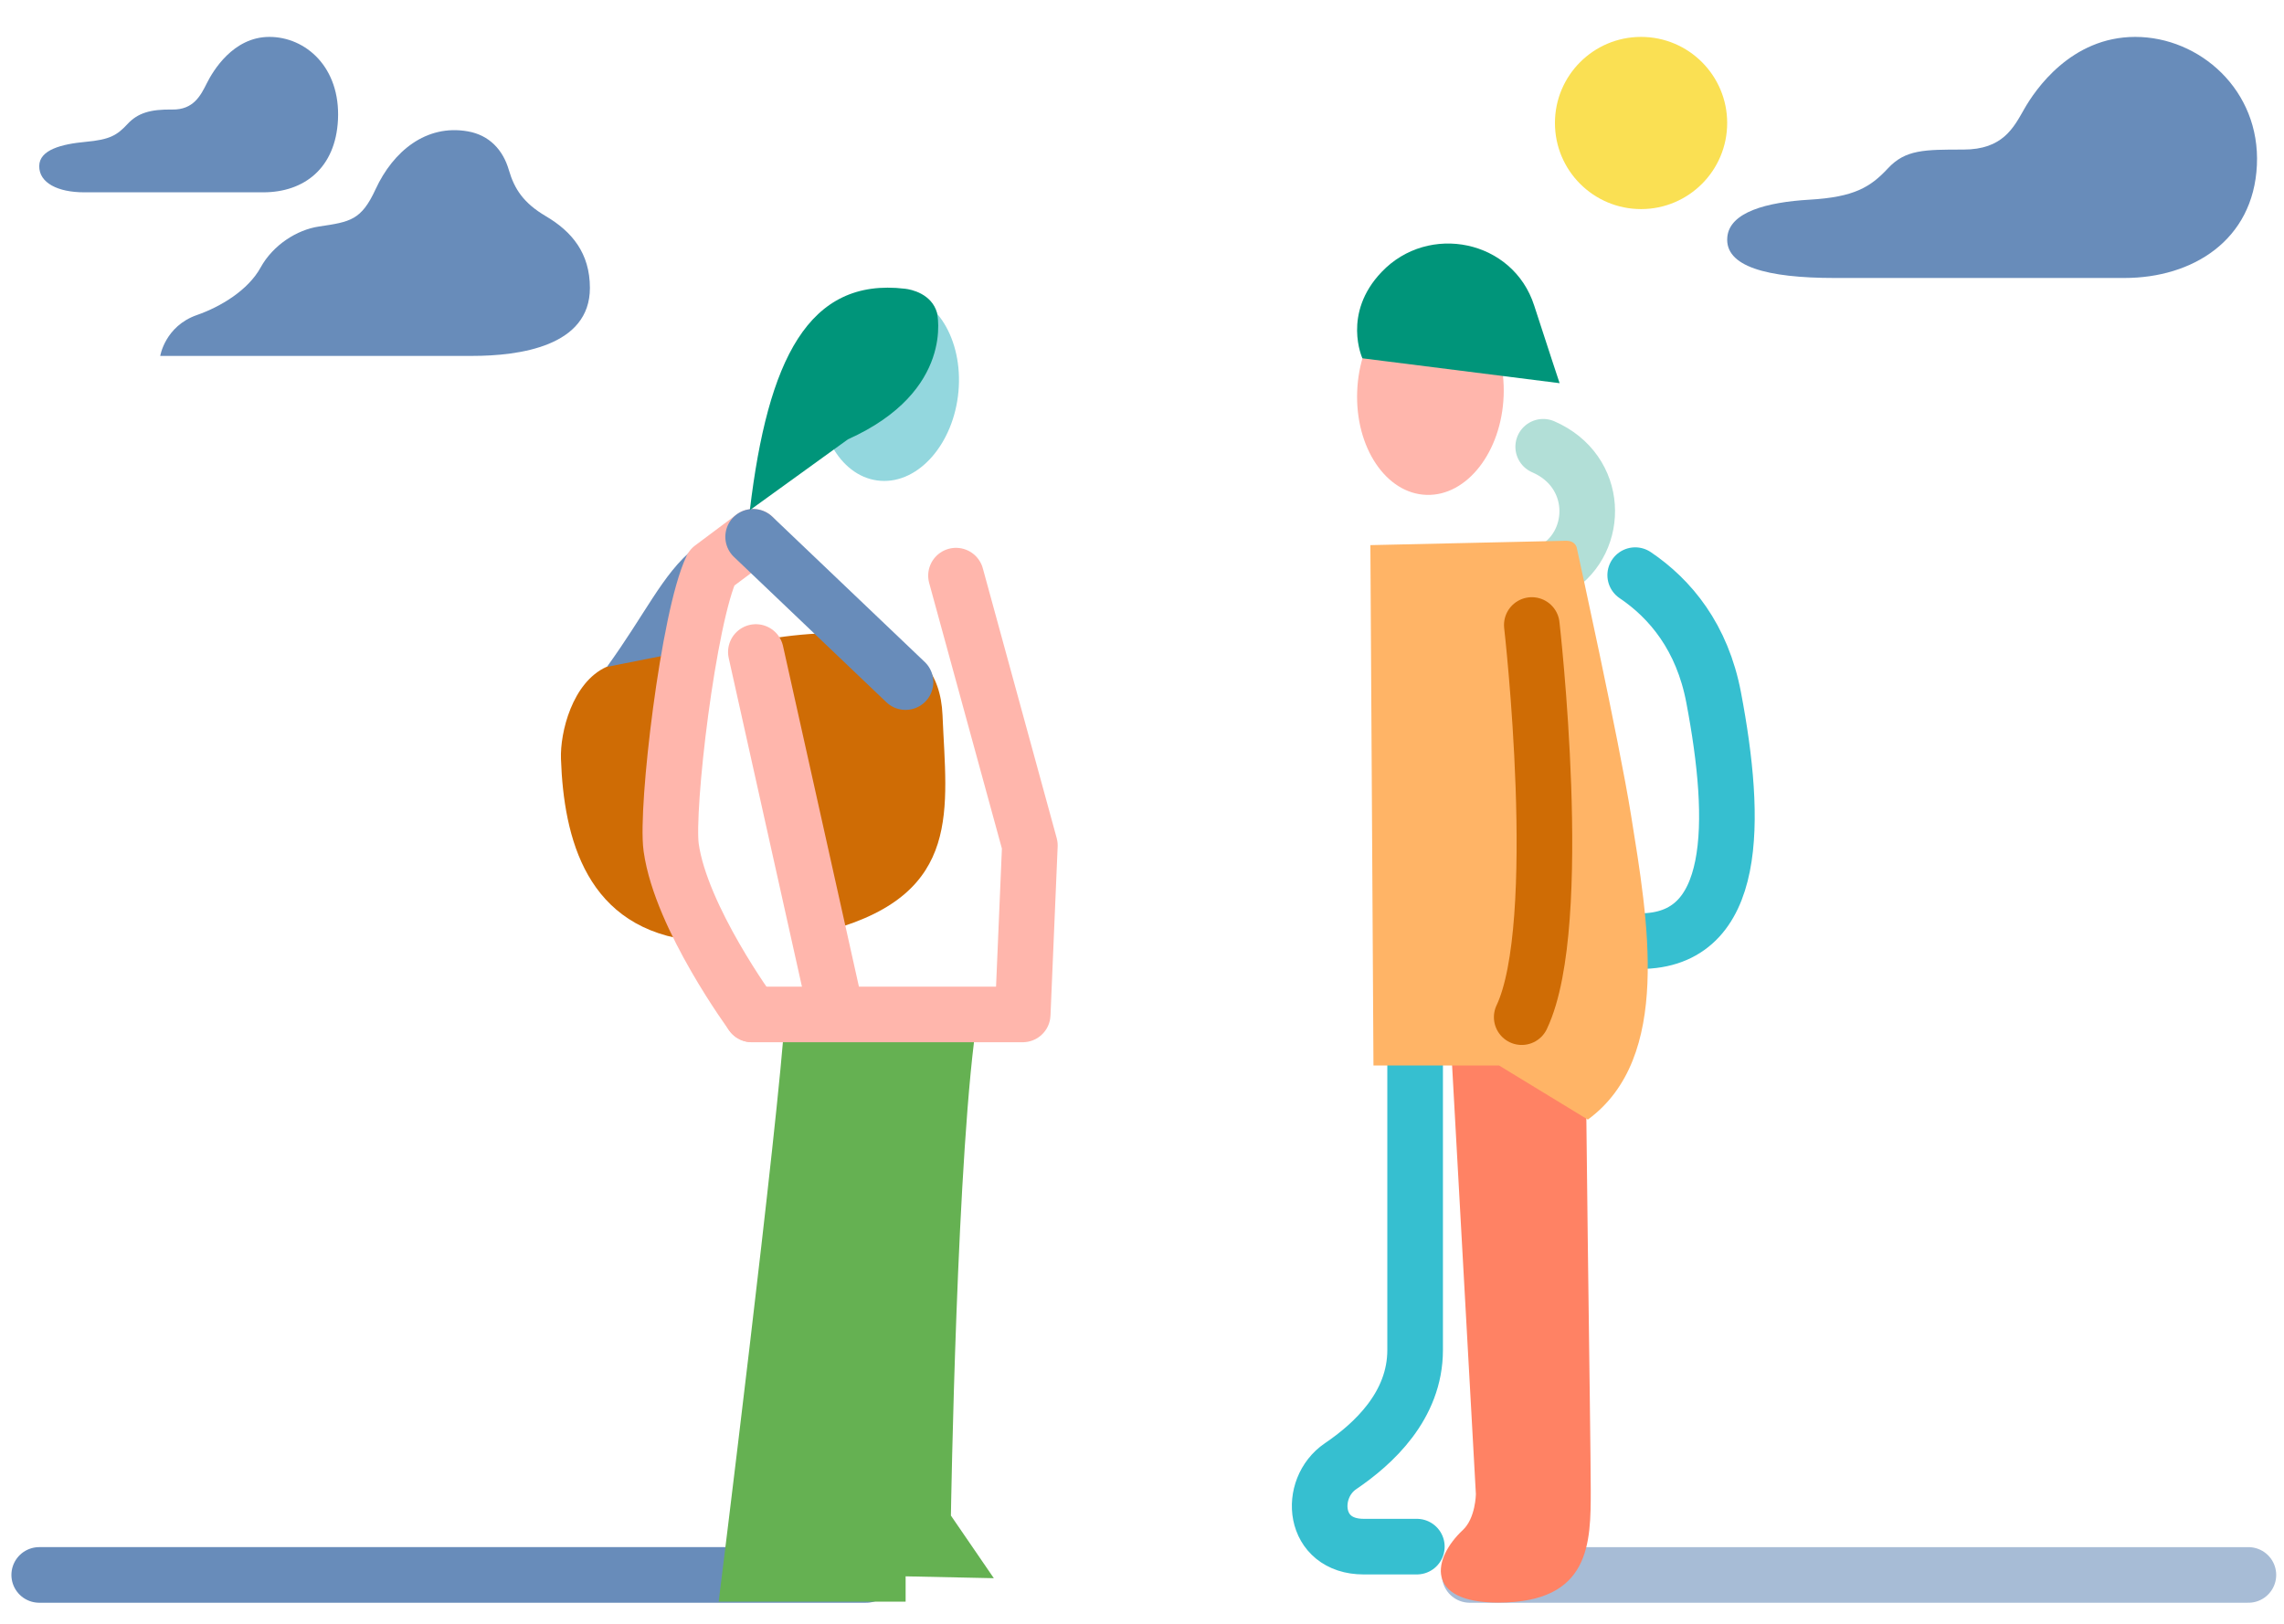
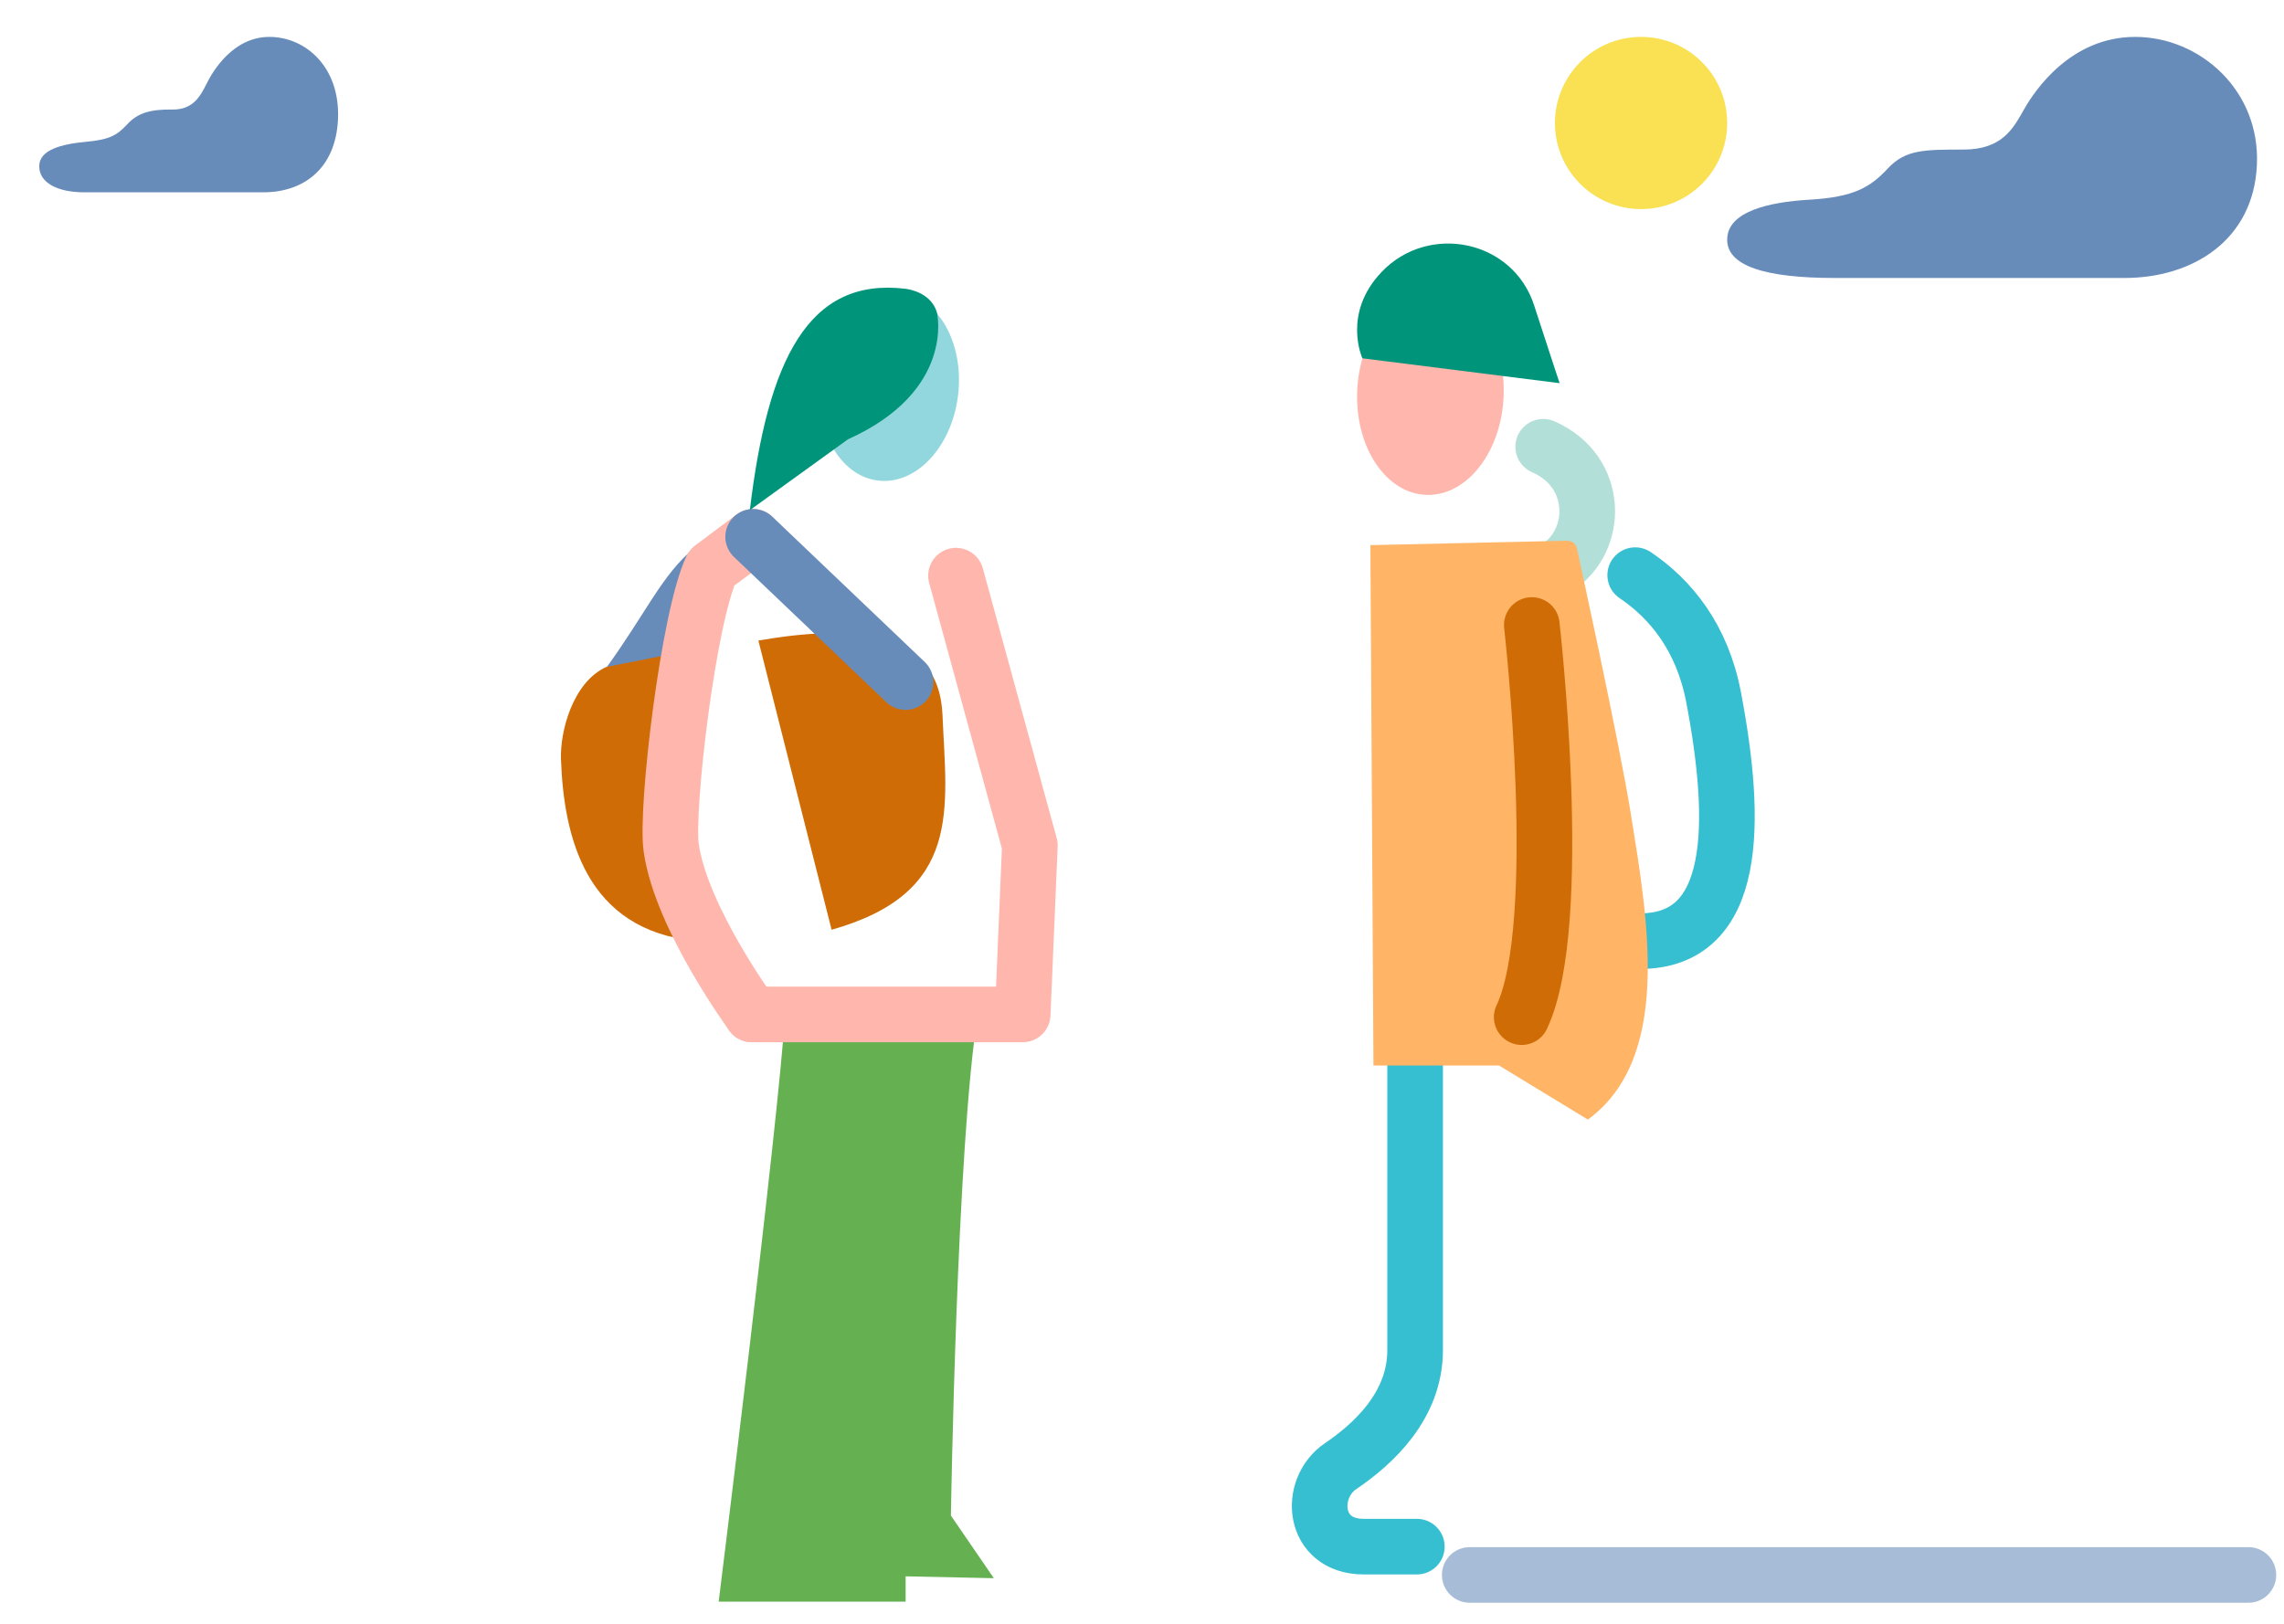
<svg xmlns="http://www.w3.org/2000/svg" fill="none" viewBox="0 0 308 219" height="219" width="308">
-   <path stroke-linejoin="round" stroke-linecap="round" stroke-miterlimit="10" stroke-width="7.5" stroke="#688CBA" d="M116.811 212.43L5.289 212.43" />
  <path stroke-linejoin="round" stroke-linecap="round" stroke-miterlimit="10" stroke-width="7.5" stroke="#A7BCD6" d="M303.198 212.431L198.195 212.431" />
  <path stroke-linejoin="round" stroke-linecap="round" stroke-miterlimit="10" stroke-width="7.5" stroke="#36BFD0" d="M191.062 208.614C191.062 208.614 190.936 208.614 183.892 208.614C176.945 208.614 176.359 200.762 180.775 197.766C185.19 194.771 190.831 189.618 190.831 182.101C190.831 182.758 190.831 153.944 190.831 123.564" />
  <path stroke-linejoin="round" stroke-linecap="round" stroke-miterlimit="10" stroke-width="7.063" stroke="#688CBA" d="M84.721 92.002C90.016 84.669 92.296 79.441 95.968 76.591" />
  <path fill="#CF6C05" d="M91.967 87.945L81.753 89.965C77.183 92.052 75.511 98.777 75.647 102.381C76.023 112.952 78.99 125.417 93.812 126.924L91.967 87.945Z" />
-   <path fill="#FF8264" d="M213.706 123.927C213.706 143.271 214.514 193.89 214.514 200.992C214.514 208.094 214.514 216.163 202.03 216.163C192.135 216.163 193.15 210.22 197.266 206.374C198.986 204.77 199.025 201.533 199.025 201.533L194.719 123.927" />
  <path stroke-linejoin="round" stroke-linecap="round" stroke-miterlimit="10" stroke-width="7.5" stroke="#B2DFD7" d="M209.881 76.629C215.708 72.938 215.679 63.546 208.103 60.26" />
-   <path fill="#FFB6AC" d="M202.768 53.389C203.053 45.845 198.864 39.6 193.403 39.445C187.953 39.28 183.292 45.273 183.018 52.807C182.733 60.351 186.922 66.595 192.383 66.751C197.833 66.915 202.483 60.933 202.768 53.389Z" />
+   <path fill="#FFB6AC" d="M202.768 53.389C203.053 45.845 198.864 39.6 193.403 39.445C187.953 39.28 183.292 45.273 183.018 52.807C182.733 60.351 186.922 66.595 192.383 66.751C197.833 66.915 202.483 60.933 202.768 53.389" />
  <path stroke-linejoin="round" stroke-linecap="round" stroke-miterlimit="10" stroke-width="7.5" stroke="#36BFD0" d="M220.509 77.577C225.253 80.775 229.553 85.964 231.089 94.091C234.278 110.894 234.413 126.944 221.146 126.944" />
  <path fill="#FFB466" d="M214.124 151.013C225.526 142.674 222.202 124.015 219.95 109.966C218.308 99.714 212.636 73.924 212.636 73.924C212.636 73.924 212.51 72.939 211.186 72.939L184.798 73.528L185.213 143.718H202.152L214.124 151.013Z" />
  <path fill="#00957A" d="M183.721 48.328L210.316 51.684C210.316 51.684 208.817 47.183 206.885 41.207C204.031 32.338 192.649 30.04 186.32 36.678C180.945 42.295 183.721 48.328 183.721 48.328Z" />
  <path fill="#93D7DE" d="M110.554 51.526C111.181 44.513 115.877 39.105 121.035 39.458C126.204 39.802 129.878 45.774 129.251 52.787C128.624 59.8 123.928 65.207 118.77 64.854C113.601 64.51 109.927 58.538 110.554 51.526Z" />
  <path fill="#65B152" d="M105.862 136.826C105.031 150.886 96.915 216.031 96.915 216.031H122.125V212.62L134.019 212.872L128.232 204.426C128.232 204.426 129.014 154.345 131.865 136.826" />
  <path stroke-linejoin="round" stroke-linecap="round" stroke-miterlimit="10" stroke-width="7.5" stroke="#FFB6AC" d="M101.564 72.406L95.979 76.581C92.819 83.209 89.775 109.105 90.51 114.323C91.843 123.822 101.39 136.818 101.39 136.818" />
  <path fill="#CF6C05" d="M112.142 125.407C129.863 120.421 127.622 109.058 127.1 96.467C126.617 84.834 114.877 84.215 102.267 86.399L112.142 125.407Z" />
  <path stroke-linejoin="round" stroke-linecap="round" stroke-miterlimit="10" stroke-width="7.5" stroke="#688CBA" d="M101.561 72.406L122.113 92.002" />
-   <path stroke-linejoin="round" stroke-linecap="round" stroke-miterlimit="10" stroke-width="7.5" stroke="#FFB6AC" d="M101.929 87.945L112.819 136.828" />
  <path stroke-linejoin="round" stroke-linecap="round" stroke-miterlimit="10" stroke-width="7.5" stroke="#FFB6AC" d="M128.917 77.644L138.879 114.034L137.913 136.828H101.388" />
  <path stroke-linejoin="round" stroke-linecap="round" stroke-miterlimit="10" stroke-width="7.5" stroke="#CF6C05" d="M206.566 84.302C206.566 84.302 211.185 124.625 205.204 137.196" />
  <path fill="#00957A" d="M126.357 42.182C126.357 42.182 128.86 52.734 114.346 59.256L101.118 68.813C103.543 48.502 109.003 37.399 122.048 38.945C122.907 39.042 125.623 39.622 126.357 42.182Z" />
-   <path fill="#688CBA" d="M21.608 48.005C29.501 48.005 57.376 48.005 63.687 48.005C70.007 48.005 79.549 46.732 79.549 38.839C79.549 34.138 77.114 31.226 73.603 29.157C70.616 27.396 69.371 25.514 68.621 22.939C67.835 20.224 65.99 18.22 63.069 17.715C57.47 16.732 53.013 20.402 50.653 25.514C48.724 29.7 47.254 29.925 43.013 30.552C40.035 30.992 36.814 33.052 35.147 36.076C33.462 39.148 29.754 41.376 26.561 42.49C22.254 43.988 21.608 48.005 21.608 48.005Z" />
  <path fill="#688CBA" d="M11.339 25.94C18.691 25.94 30.33 25.94 35.503 25.94C41.023 25.94 45.26 22.669 45.577 16.138C45.919 9.068 41.219 4.977 36.323 4.977C31.422 4.977 28.7 9.606 27.885 11.237C27.069 12.872 26.093 14.815 23.255 14.774C20.261 14.729 18.58 15.242 17.202 16.722C15.767 18.266 14.806 18.83 11.551 19.132C8.3 19.434 5.306 20.204 5.291 22.398C5.266 24.672 7.807 25.94 11.339 25.94Z" />
  <path fill="#688CBA" d="M247.397 37.494C260.43 37.494 277.316 37.494 286.486 37.494C295.657 37.494 303.864 32.428 304.345 22.289C304.827 12.158 296.62 4.977 287.94 4.977C279.252 4.977 274.426 12.158 272.981 14.687C271.536 17.224 270.082 20.174 264.774 20.174C259.466 20.174 256.951 20.174 254.587 22.711C252.223 25.247 250.046 26.582 244.025 26.933C238.244 27.269 233.222 28.604 232.928 31.999C232.58 35.933 238.227 37.494 247.397 37.494Z" />
  <path fill="#FAE053" d="M209.685 16.59C209.685 10.177 214.885 4.977 221.298 4.977C227.712 4.977 232.912 10.177 232.912 16.59C232.912 23.003 227.712 28.203 221.298 28.203C214.877 28.196 209.685 23.003 209.685 16.59Z" />
</svg>